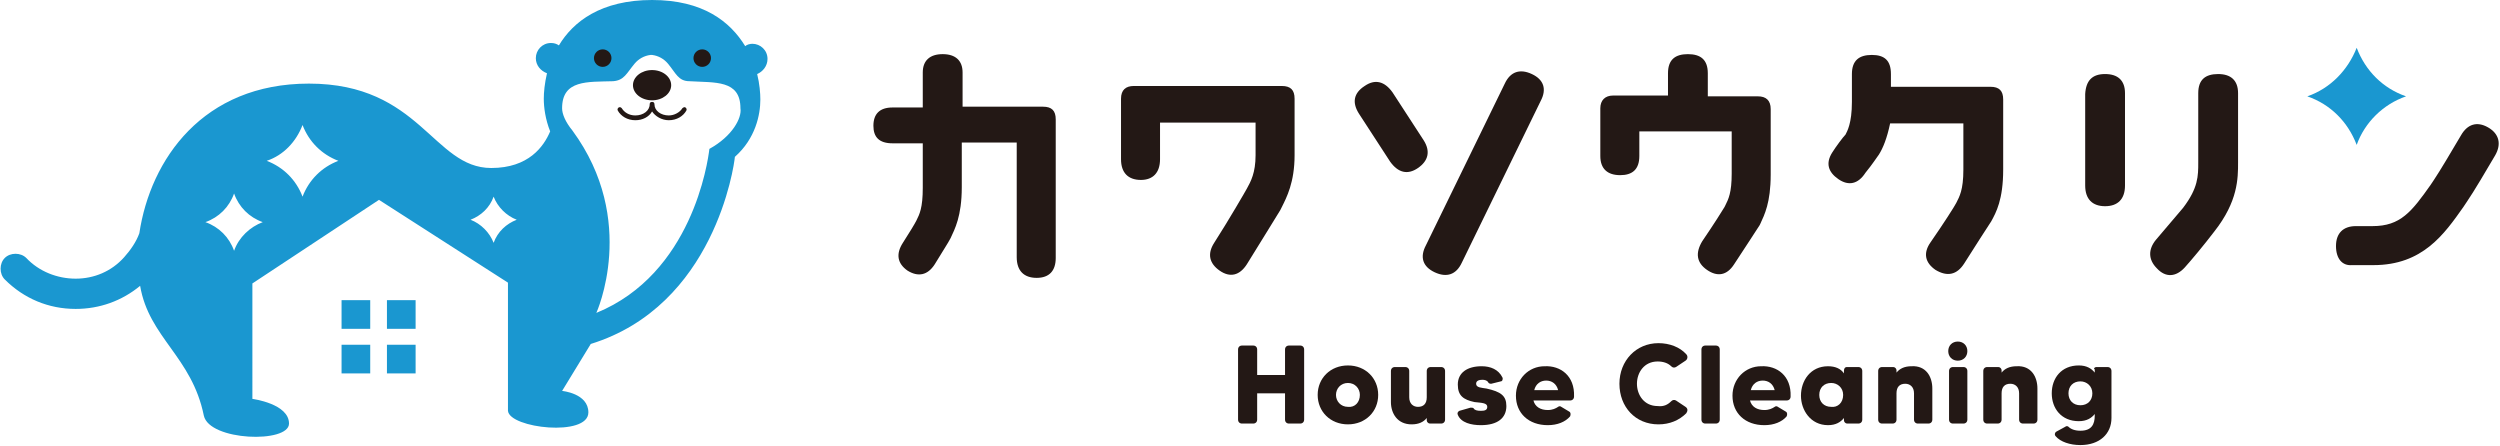
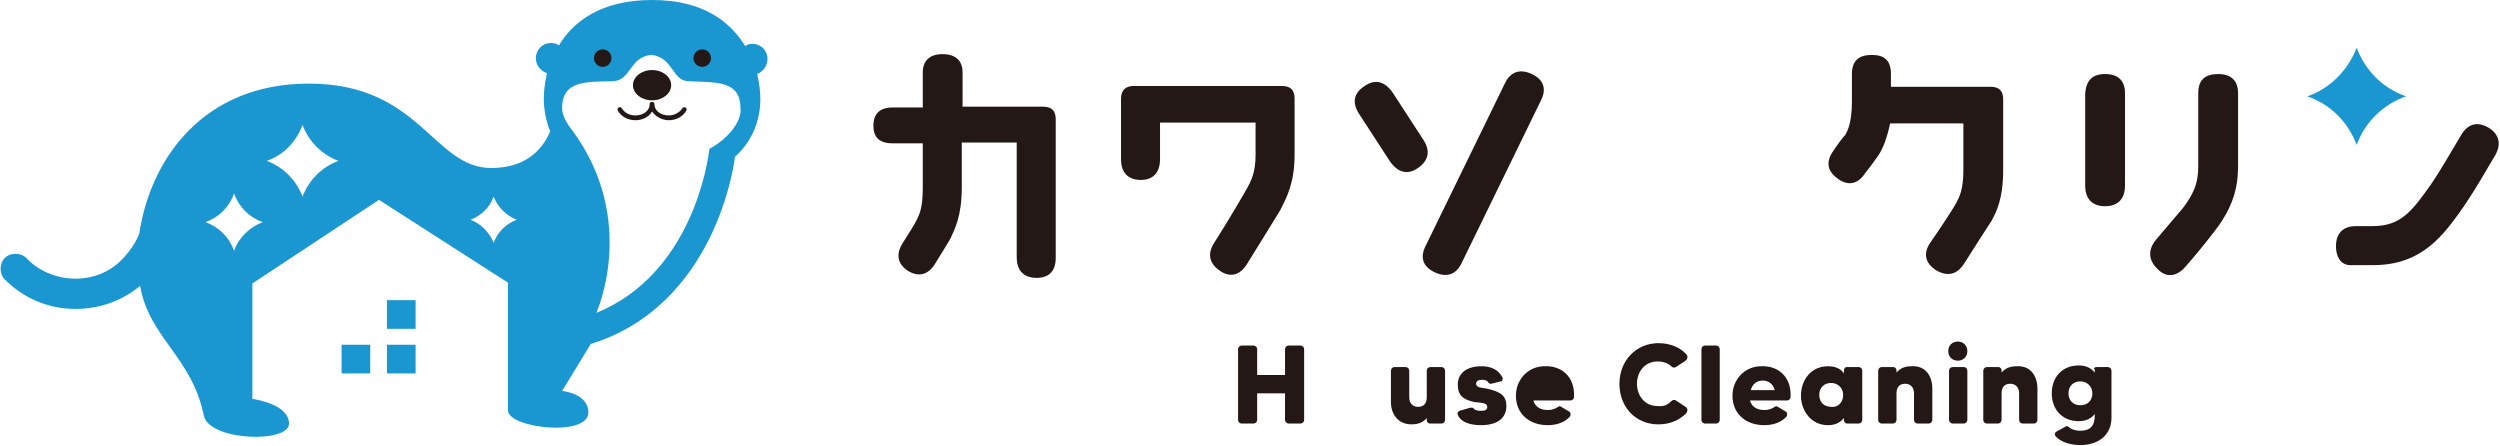
<svg xmlns="http://www.w3.org/2000/svg" version="1.1" id="レイヤー_2" x="0px" y="0px" viewBox="0 0 314 56" style="enable-background:new 0 0 314 56;" xml:space="preserve">
  <style type="text/css">
	.st0{fill:#1A97D0;}
	.st1{fill:#231815;}
</style>
  <g>
    <g>
      <path class="st0" d="M296,18.2c-1.1-2.9-3.3-5.1-6.2-6.1c2.9-1,5.1-3.3,6.2-6.1c1.1,2.9,3.3,5.1,6.2,6.1    C299.3,13.1,297,15.4,296,18.2z" />
      <path class="st1" d="M161.9,43.4h1.4c0.3,0,0.5,0.2,0.5,0.5v8.8c0,0.3-0.2,0.5-0.5,0.5h-1.4c-0.3,0-0.5-0.2-0.5-0.5v-3.3h-3.5v3.3    c0,0.3-0.2,0.5-0.5,0.5H156c-0.3,0-0.5-0.2-0.5-0.5v-8.8c0-0.3,0.2-0.5,0.5-0.5h1.4c0.3,0,0.5,0.2,0.5,0.5v3.2h3.5v-3.2    C161.4,43.6,161.6,43.4,161.9,43.4z" />
-       <path class="st1" d="M173.1,49.6c0,2.1-1.6,3.7-3.8,3.7c-2.2,0-3.8-1.6-3.8-3.7c0-2.1,1.6-3.7,3.8-3.7    C171.5,45.9,173.1,47.5,173.1,49.6z M170.8,49.6c0-0.8-0.6-1.5-1.5-1.5c-0.9,0-1.5,0.7-1.5,1.5s0.6,1.5,1.5,1.5    C170.2,51.2,170.8,50.5,170.8,49.6z" />
      <path class="st1" d="M181,46.1c0.3,0,0.5,0.2,0.5,0.5v6.1c0,0.3-0.2,0.5-0.5,0.5h-1.4c-0.2,0-0.4-0.2-0.4-0.4v-0.3    c-0.4,0.5-1,0.8-1.9,0.8c-1.8,0-2.6-1.4-2.6-2.8v-3.9c0-0.3,0.2-0.5,0.5-0.5h1.3c0.3,0,0.5,0.2,0.5,0.5v3.3c0,0.8,0.5,1.2,1.1,1.2    c0.7,0,1.1-0.4,1.1-1.2v-3.3c0-0.3,0.2-0.5,0.5-0.5H181z" />
      <path class="st1" d="M189.2,51c0,1.5-1.1,2.4-3.2,2.4c-1.2,0-2.5-0.3-2.9-1.3c-0.1-0.2,0-0.4,0.2-0.5l1.4-0.4c0.2,0,0.3,0,0.4,0.1    c0.1,0.2,0.4,0.3,0.9,0.3c0.5,0,0.8-0.1,0.8-0.5c0-0.5-0.7-0.5-1.6-0.6c-1.4-0.3-2.1-0.8-2.1-2.2c0-1.5,1.2-2.3,3-2.3    c1.1,0,2.1,0.4,2.6,1.4c0.1,0.2,0,0.5-0.2,0.5l-1.2,0.3c-0.1,0-0.3,0-0.4-0.2c-0.1-0.2-0.4-0.3-0.7-0.3c-0.4,0-0.8,0.1-0.8,0.5    c0,0.5,0.7,0.5,1.3,0.6C188.5,49.2,189.2,49.7,189.2,51z" />
-       <path class="st1" d="M197.7,49.8c0,0.3-0.2,0.5-0.5,0.5h-4.6c0.2,0.8,0.9,1.2,1.8,1.2c0.6,0,1-0.2,1.3-0.4c0.1-0.1,0.3-0.1,0.4,0    l1,0.6c0.2,0.1,0.2,0.4,0.1,0.6c-0.6,0.7-1.6,1.1-2.8,1.1c-2.4,0-4-1.5-4-3.7c0-2.1,1.6-3.7,3.6-3.7    C196,45.9,197.8,47.2,197.7,49.8z M195.7,49c-0.2-0.8-0.8-1.2-1.5-1.2c-0.7,0-1.3,0.4-1.5,1.2H195.7z" />
+       <path class="st1" d="M197.7,49.8c0,0.3-0.2,0.5-0.5,0.5h-4.6c0.2,0.8,0.9,1.2,1.8,1.2c0.6,0,1-0.2,1.3-0.4c0.1-0.1,0.3-0.1,0.4,0    l1,0.6c0.2,0.1,0.2,0.4,0.1,0.6c-0.6,0.7-1.6,1.1-2.8,1.1c-2.4,0-4-1.5-4-3.7c0-2.1,1.6-3.7,3.6-3.7    C196,45.9,197.8,47.2,197.7,49.8z M195.7,49c-0.2-0.8-0.8-1.2-1.5-1.2H195.7z" />
      <path class="st1" d="M209.9,50.4c0.2-0.2,0.4-0.2,0.6-0.1l1.2,0.8c0.3,0.2,0.3,0.5,0.1,0.8c-0.9,0.9-2.1,1.4-3.5,1.4    c-2.9,0-4.9-2.2-4.9-5.1c0-2.9,2.1-5.1,4.9-5.1c1.4,0,2.7,0.5,3.5,1.4c0.2,0.2,0.2,0.6-0.1,0.8l-1.2,0.8c-0.2,0.1-0.4,0.1-0.6-0.1    c-0.4-0.4-1-0.6-1.7-0.6c-1.7,0-2.6,1.4-2.6,2.8c0,1.4,0.9,2.8,2.6,2.8C209,51.1,209.5,50.8,209.9,50.4z" />
      <path class="st1" d="M214.2,43.4h1.3c0.3,0,0.5,0.2,0.5,0.5v8.8c0,0.3-0.2,0.5-0.5,0.5h-1.3c-0.3,0-0.5-0.2-0.5-0.5v-8.8    C213.7,43.6,213.9,43.4,214.2,43.4z" />
      <path class="st1" d="M224.9,49.8c0,0.3-0.2,0.5-0.5,0.5h-4.6c0.2,0.8,0.9,1.2,1.8,1.2c0.6,0,1-0.2,1.3-0.4c0.1-0.1,0.3-0.1,0.4,0    l1,0.6c0.2,0.1,0.2,0.4,0.1,0.6c-0.6,0.7-1.6,1.1-2.8,1.1c-2.4,0-4-1.5-4-3.7c0-2.1,1.6-3.7,3.6-3.7    C223.2,45.9,225,47.2,224.9,49.8z M222.9,49c-0.2-0.8-0.8-1.2-1.5-1.2c-0.7,0-1.3,0.4-1.5,1.2H222.9z" />
      <path class="st1" d="M232,46.1h1.4c0.3,0,0.5,0.2,0.5,0.5v6.1c0,0.3-0.2,0.5-0.5,0.5H232c-0.2,0-0.4-0.2-0.4-0.4v-0.3    c-0.4,0.5-1,0.9-2,0.9c-2.2,0-3.4-1.9-3.4-3.7c0-1.9,1.2-3.7,3.4-3.7c0.9,0,1.6,0.3,2,0.9v-0.3C231.6,46.3,231.7,46.1,232,46.1z     M231.5,49.6c0-0.9-0.7-1.5-1.5-1.5c-0.9,0-1.5,0.6-1.5,1.5c0,0.9,0.6,1.5,1.5,1.5C230.8,51.2,231.5,50.6,231.5,49.6z" />
      <path class="st1" d="M242.7,48.8v3.9c0,0.3-0.2,0.5-0.5,0.5h-1.3c-0.3,0-0.5-0.2-0.5-0.5v-3.3c0-0.8-0.5-1.2-1.1-1.2    c-0.7,0-1.1,0.4-1.1,1.2v3.3c0,0.3-0.2,0.5-0.5,0.5h-1.3c-0.3,0-0.5-0.2-0.5-0.5v-6.1c0-0.3,0.2-0.5,0.5-0.5h1.4    c0.2,0,0.4,0.2,0.4,0.4v0.3c0.4-0.5,1-0.8,1.9-0.8C241.9,45.9,242.7,47.3,242.7,48.8z" />
      <path class="st1" d="M244.7,44.1c0-0.7,0.5-1.2,1.2-1.2s1.2,0.5,1.2,1.2c0,0.7-0.5,1.2-1.2,1.2S244.7,44.8,244.7,44.1z     M244.8,52.7v-6.1c0-0.3,0.2-0.5,0.5-0.5h1.3c0.3,0,0.5,0.2,0.5,0.5v6.1c0,0.3-0.2,0.5-0.5,0.5h-1.3C245,53.2,244.8,53,244.8,52.7    z" />
      <path class="st1" d="M255.9,48.8v3.9c0,0.3-0.2,0.5-0.5,0.5h-1.3c-0.3,0-0.5-0.2-0.5-0.5v-3.3c0-0.8-0.5-1.2-1.1-1.2    c-0.7,0-1.1,0.4-1.1,1.2v3.3c0,0.3-0.2,0.5-0.5,0.5h-1.3c-0.3,0-0.5-0.2-0.5-0.5v-6.1c0-0.3,0.2-0.5,0.5-0.5h1.4    c0.2,0,0.4,0.2,0.4,0.4v0.3c0.4-0.5,1-0.8,1.9-0.8C255.1,45.9,255.9,47.3,255.9,48.8z" />
      <path class="st1" d="M263.3,46.1h1.4c0.3,0,0.5,0.2,0.5,0.5v5.9c0,2-1.5,3.4-3.9,3.4c-1.3,0-2.5-0.4-3.1-1.1    c-0.2-0.2-0.1-0.5,0.1-0.6l1.1-0.6c0.1-0.1,0.3-0.1,0.4,0c0.3,0.3,0.8,0.5,1.5,0.5c1.4,0,1.8-0.8,1.8-1.9V52c-0.4,0.5-1,0.9-2,0.9    c-2.2,0-3.4-1.6-3.4-3.5s1.2-3.5,3.4-3.5c1,0,1.6,0.4,2,0.9v-0.4C262.9,46.3,263.1,46.1,263.3,46.1z M262.8,49.4    c0-0.9-0.7-1.5-1.5-1.5c-0.9,0-1.5,0.6-1.5,1.5c0,0.9,0.6,1.5,1.5,1.5C262.2,50.9,262.8,50.3,262.8,49.4z" />
      <path class="st1" d="M130.2,34.9c-1.6,0-2.5-0.9-2.5-2.6V17.9h-6.9v5.6c0,3.7-0.9,5.3-1.4,6.4c-0.3,0.6-1.1,1.8-2,3.3    c-0.9,1.4-2.1,1.6-3.4,0.8c-1.3-0.9-1.5-2.1-0.6-3.5c0.9-1.4,1.5-2.4,1.7-2.8c0.4-0.8,0.8-1.6,0.8-4.1v-5.6h-3.8    c-1.7,0-2.4-0.8-2.4-2.2c0-1.5,0.8-2.3,2.4-2.3h3.8V9.1c0-1.5,0.9-2.3,2.5-2.3c1.6,0,2.5,0.8,2.5,2.3v4.3H131    c1.1,0,1.6,0.5,1.6,1.6v17.4C132.6,34,131.8,34.9,130.2,34.9z" />
      <path class="st1" d="M156.6,33.2c-0.9,1.4-2.1,1.7-3.4,0.8c-1.3-0.9-1.6-2.1-0.7-3.5c1.8-2.8,4-6.6,4.1-6.8c0.5-0.9,1.1-2,1.1-4.2    v-4.1h-12V20c0,1.7-0.9,2.6-2.4,2.6c-1.6,0-2.5-0.9-2.5-2.6v-7.6c0-1.1,0.6-1.6,1.6-1.6h18.6c1.1,0,1.6,0.5,1.6,1.6v7.1    c0,3.4-1,5.3-1.6,6.5l-0.2,0.4C160.3,27.2,158.1,30.8,156.6,33.2z" />
      <path class="st1" d="M171.4,10.8c1.3-0.9,2.5-0.6,3.5,0.8l3.9,6c0.9,1.4,0.6,2.6-0.7,3.5c-1.3,0.9-2.5,0.6-3.5-0.8l-3.9-6    C169.8,12.9,170,11.7,171.4,10.8z M180.2,34.2c-1.5-0.7-1.9-1.9-1.1-3.4l9.9-20.3c0.7-1.5,1.9-1.9,3.4-1.2    c1.5,0.7,1.9,1.9,1.1,3.4L183.6,33C182.9,34.5,181.7,34.9,180.2,34.2z" />
-       <path class="st1" d="M217.8,33.2c-0.9,1.4-2.1,1.6-3.4,0.7c-1.3-0.9-1.5-2.1-0.6-3.6c1.5-2.2,2.5-3.8,2.8-4.3l0.1-0.2    c0.4-0.8,0.8-1.6,0.8-4v-5.3h-11.6v3.1c0,1.7-0.9,2.4-2.4,2.4c-1.6,0-2.5-0.8-2.5-2.4v-6c0-1,0.6-1.6,1.6-1.6h6.9V9.2    c0-1.7,0.9-2.4,2.5-2.4s2.5,0.7,2.5,2.4v2.9h6.3c1,0,1.6,0.5,1.6,1.6v8.2c0,3.6-0.8,5.1-1.3,6.2l-0.1,0.2    C220.5,29.1,219.1,31.2,217.8,33.2z" />
      <path class="st1" d="M236,19.4c-0.3,0.4-0.8,1.2-1.7,2.3c-0.9,1.4-2.1,1.7-3.4,0.8c-1.3-0.9-1.6-2-0.8-3.3c0.5-0.8,1.4-2,1.7-2.3    c0.2-0.4,0.8-1.4,0.8-4.1V9.3c0-1.7,0.9-2.4,2.5-2.4c1.6,0,2.4,0.7,2.4,2.4v1.6H250c1.1,0,1.6,0.5,1.6,1.6v8.8    c0,3.8-0.9,5.4-1.5,6.5c-0.4,0.6-2.2,3.4-3.4,5.3c-0.9,1.4-2.1,1.7-3.6,0.8c-1.3-0.9-1.6-2.1-0.6-3.5c1.6-2.3,3-4.5,3.2-4.9    c0.4-0.8,0.9-1.6,0.9-4.2v-5.8h-9.2C237,17.4,236.5,18.6,236,19.4z" />
      <path class="st1" d="M264.4,9.3c1.6,0,2.5,0.8,2.5,2.4v11.6c0,1.7-0.9,2.6-2.5,2.6c-1.6,0-2.5-0.9-2.5-2.6V11.8    C262,10.1,262.8,9.3,264.4,9.3z M276.1,20.4v-8.7c0-1.7,0.9-2.4,2.5-2.4s2.5,0.8,2.5,2.4v8.7c0,2,0,4.9-3,8.7    c-1.3,1.7-2.8,3.5-3.7,4.5c-1.1,1.2-2.4,1.3-3.5,0.1l0,0c-1.1-1.1-1.1-2.4-0.1-3.6l3.4-4C276.1,23.6,276.1,22.1,276.1,20.4z" />
      <path class="st1" d="M293.4,30.9c0-1.6,0.9-2.5,2.5-2.5h2.1c3.5,0,4.9-1.8,7.3-5.2l0.4-0.6c0.8-1.2,2.1-3.4,3.4-5.6    c0.8-1.4,2-1.8,3.4-1c1.4,0.8,1.7,2.1,0.9,3.5c-1,1.7-2.7,4.6-3.6,5.9l-0.4,0.6c-2.4,3.4-5.1,7.3-11.3,7.3h-2.7    C294.2,33.4,293.4,32.5,293.4,30.9z" />
    </g>
    <g>
      <path class="st0" d="M96.4,7.4c0-1.1-0.9-1.9-1.9-1.9c-0.3,0-0.7,0.1-0.9,0.3C91.7,2.7,88.3,0,81.9,0v0c0,0,0,0,0,0s0,0,0,0v0    C75.5,0,72,2.7,70.2,5.7c-0.3-0.2-0.6-0.3-1-0.3c-1.1,0-1.9,0.9-1.9,1.9c0,0.9,0.6,1.6,1.4,1.9c-0.3,1.3-0.4,2.4-0.4,3.2    c0,1.1,0.2,2.6,0.8,4.1c-0.8,1.9-2.7,4.6-7.4,4.6c-7.3,0-8.9-10.6-22.9-10.6c-13.3,0-19.9,9.5-21.3,18.8c-0.4,1.1-1.1,2.1-1.9,3    C14,34.1,11.8,35,9.5,35s-4.6-0.9-6.2-2.6c-0.7-0.7-2-0.7-2.7,0c-0.7,0.7-0.7,2,0,2.7c2.4,2.4,5.5,3.7,8.9,3.7c3,0,5.8-1,8.1-2.9    c1.1,6.5,6.5,8.9,8,16.3c0.7,3.2,10.7,3.5,10.7,1c0-2.5-4.6-3.1-4.6-3.1V35.6l15.9-10.5l16.2,10.4v16.1c0.2,2.2,10.1,3.3,10.1,0.2    c0-2.4-3.3-2.7-3.3-2.7l3.6-5.9c15.5-4.8,18-22.3,18.1-23.5c2.6-2.3,3.2-5.3,3.2-7.2c0-0.8-0.1-2-0.4-3.2    C95.8,9,96.4,8.3,96.4,7.4z M29.4,31.5c-0.6-1.7-1.9-3-3.6-3.6c1.7-0.6,3-1.9,3.6-3.6c0.6,1.7,1.9,3,3.6,3.6    C31.4,28.5,30,29.8,29.4,31.5z M38,24.7c-0.8-2.1-2.4-3.7-4.5-4.5c2.1-0.7,3.7-2.4,4.5-4.5c0.8,2.1,2.4,3.7,4.5,4.5    C40.4,21,38.8,22.6,38,24.7z M62,30.5c-0.5-1.3-1.6-2.4-2.9-2.9c1.3-0.5,2.4-1.5,2.9-2.9c0.5,1.3,1.6,2.4,2.9,2.9    C63.6,28.1,62.5,29.1,62,30.5z M89.1,18.7c-0.2,1.7-2.2,15.7-14.2,20.6c0,0,5.3-11.6-3-22.9l0,0c-0.9-1.1-1.3-2.1-1.3-2.8    c0-3.6,3.2-3.3,6.4-3.4c1.4-0.1,1.7-1,2.7-2.2c0.5-0.6,1.2-1,2-1.1c0,0,0,0,0,0c0,0,0.1,0,0.1,0c0,0,0,0,0,0c0,0,0,0,0,0    c0,0,0,0,0,0c0,0,0,0,0,0c0,0,0,0,0,0c0,0,0,0,0,0c0,0,0.1,0,0.1,0c0,0,0,0,0,0c0.8,0.1,1.5,0.5,2,1.1c1,1.2,1.3,2.2,2.7,2.2    c3.2,0.2,6.4-0.2,6.4,3.4C93.2,14.8,92,17.1,89.1,18.7z" />
-       <rect x="42.9" y="37.7" class="st0" width="3.6" height="3.6" />
      <rect x="48.6" y="37.7" class="st0" width="3.6" height="3.6" />
      <rect x="42.9" y="43.3" class="st0" width="3.6" height="3.6" />
      <rect x="48.6" y="43.3" class="st0" width="3.6" height="3.6" />
      <ellipse class="st1" cx="75.7" cy="7.3" rx="1.1" ry="1.1" />
      <ellipse class="st1" cx="88.2" cy="7.3" rx="1.1" ry="1.1" />
      <ellipse class="st1" cx="81.9" cy="10.7" rx="2.4" ry="1.9" />
      <path class="st1" d="M86.1,13.5c-0.1-0.1-0.3,0-0.4,0.1c-0.3,0.5-1,0.9-1.7,0.9c-1,0-1.8-0.6-1.8-1.4c0-0.2-0.1-0.3-0.3-0.3    c0,0,0,0,0,0c0,0,0,0,0,0c-0.2,0-0.3,0.1-0.3,0.3c0,0.8-0.8,1.4-1.8,1.4c-0.8,0-1.4-0.4-1.7-0.9c-0.1-0.1-0.2-0.2-0.4-0.1    c-0.1,0.1-0.2,0.2-0.1,0.4c0.4,0.7,1.2,1.2,2.2,1.2c0.9,0,1.7-0.4,2.1-1.1c0.4,0.6,1.2,1.1,2.1,1.1c1,0,1.8-0.5,2.2-1.2    C86.3,13.7,86.2,13.6,86.1,13.5z" />
    </g>
  </g>
</svg>